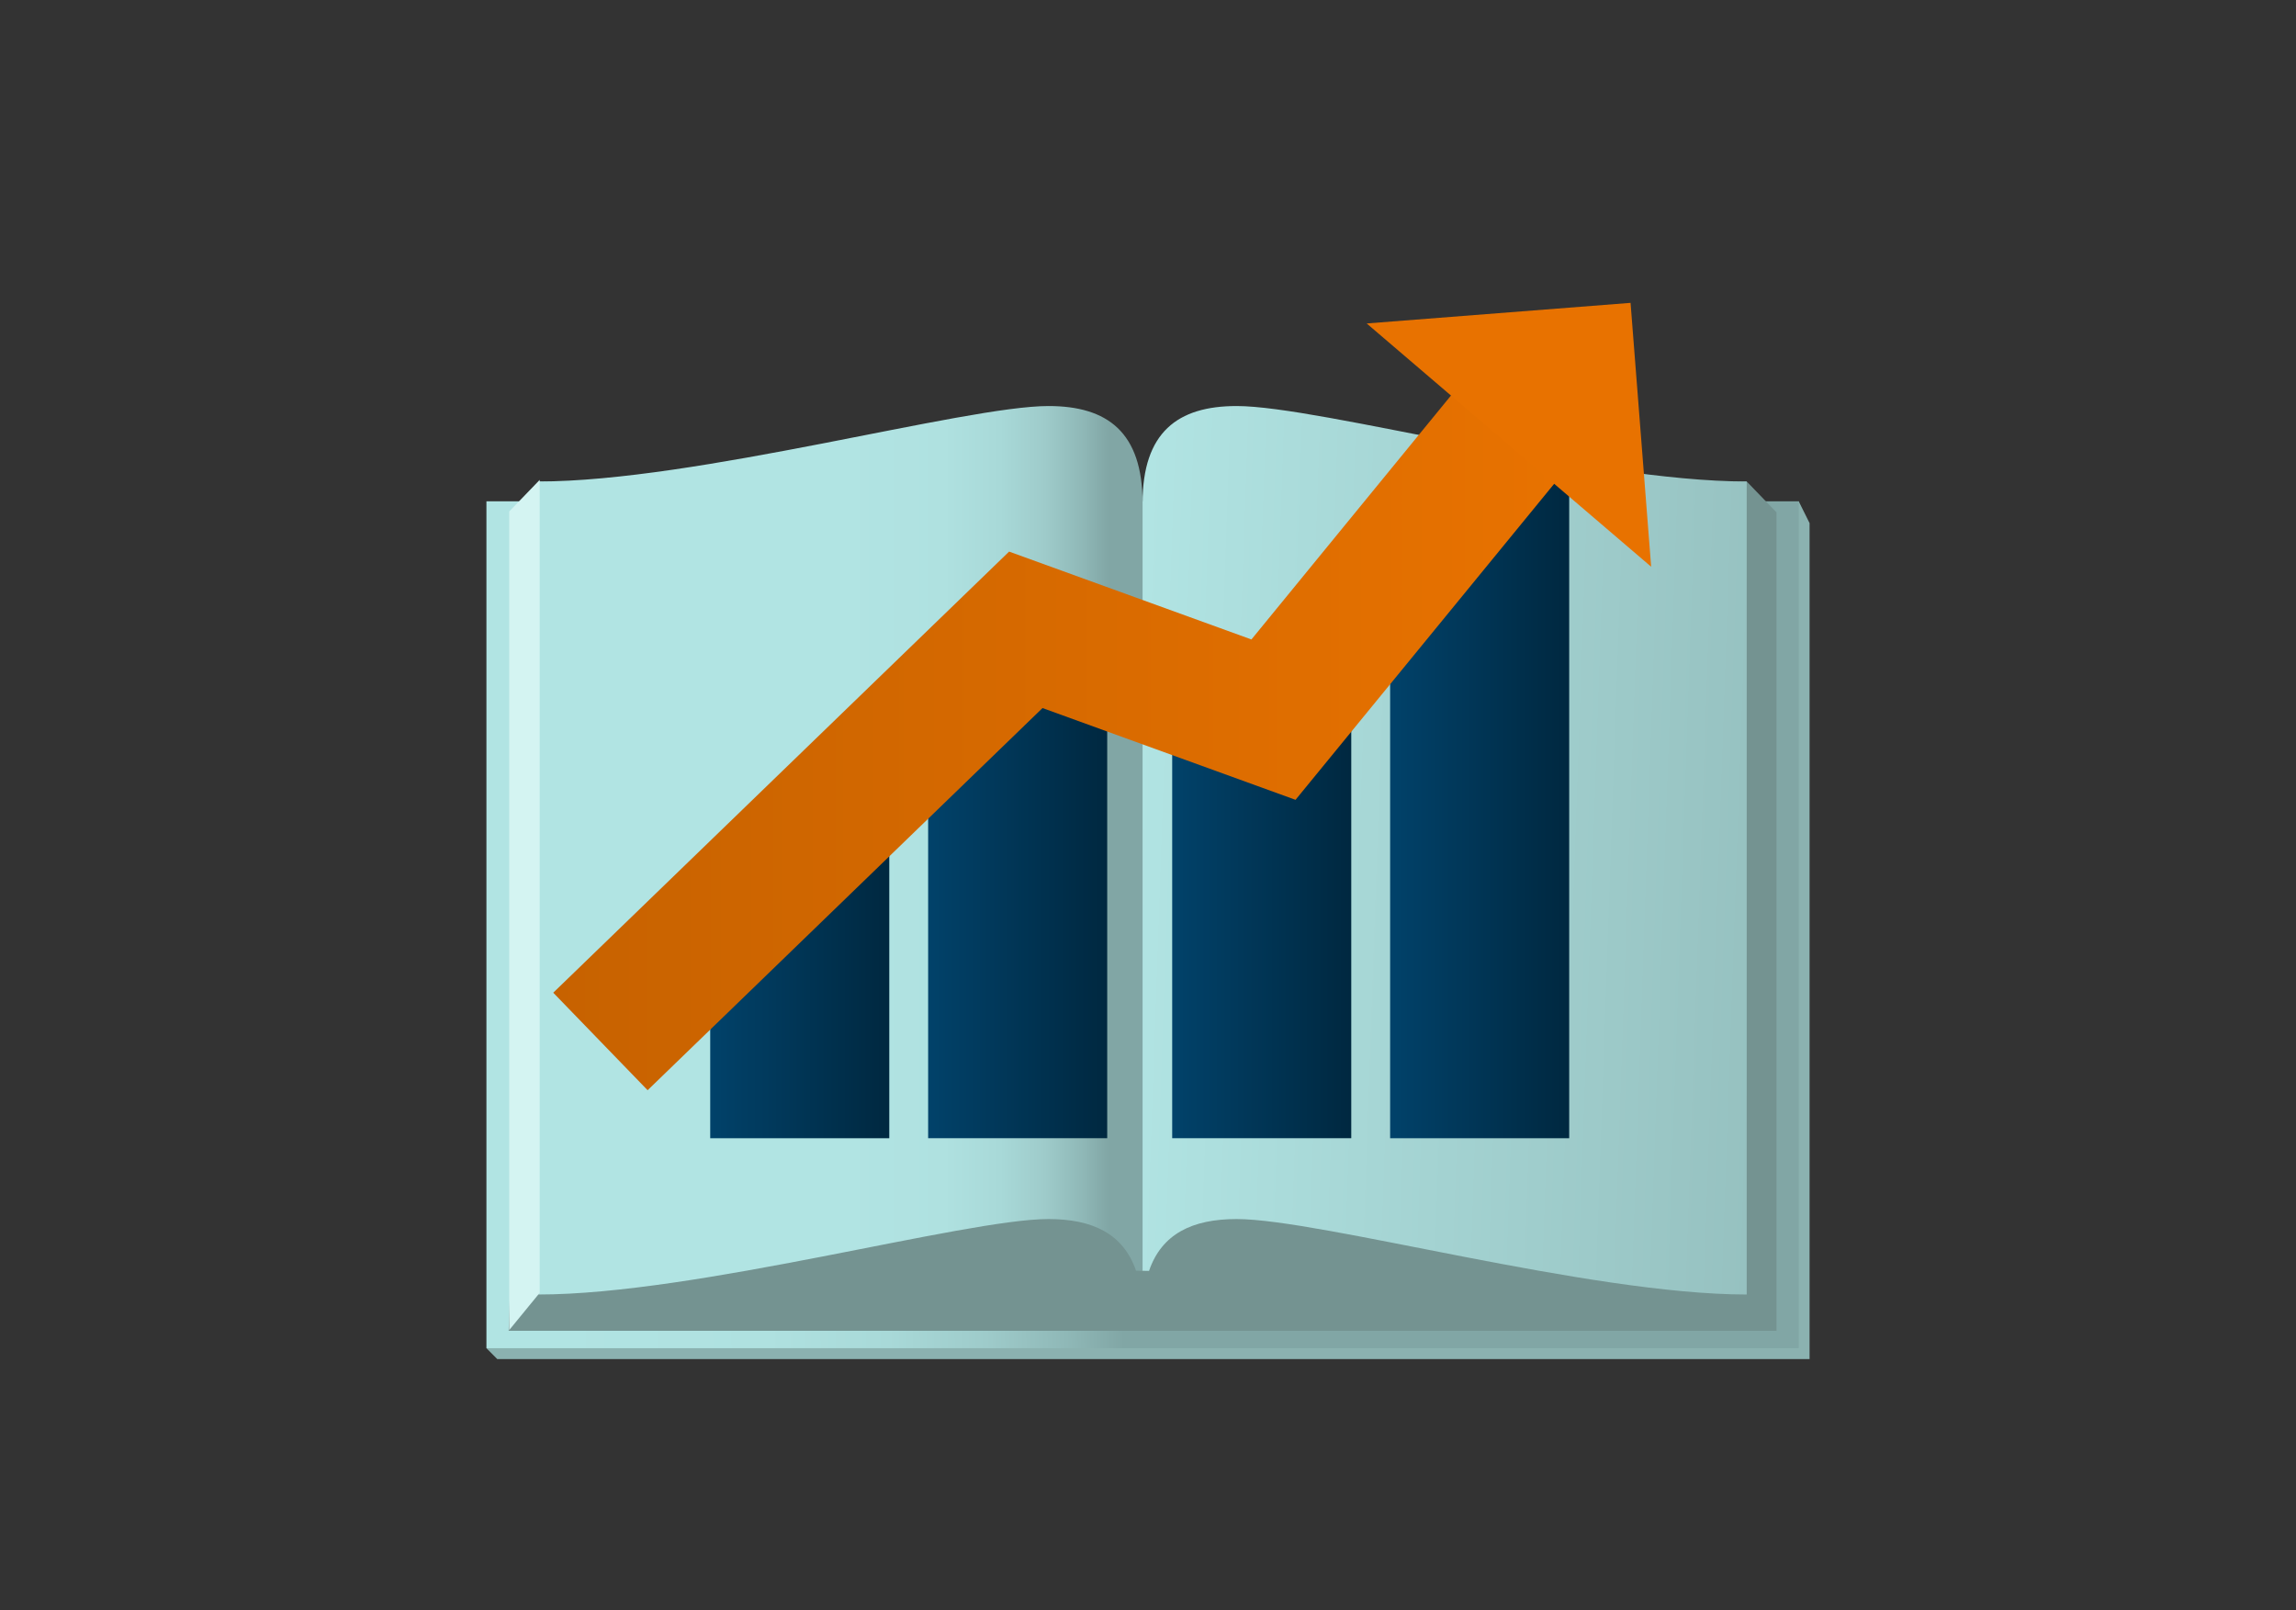
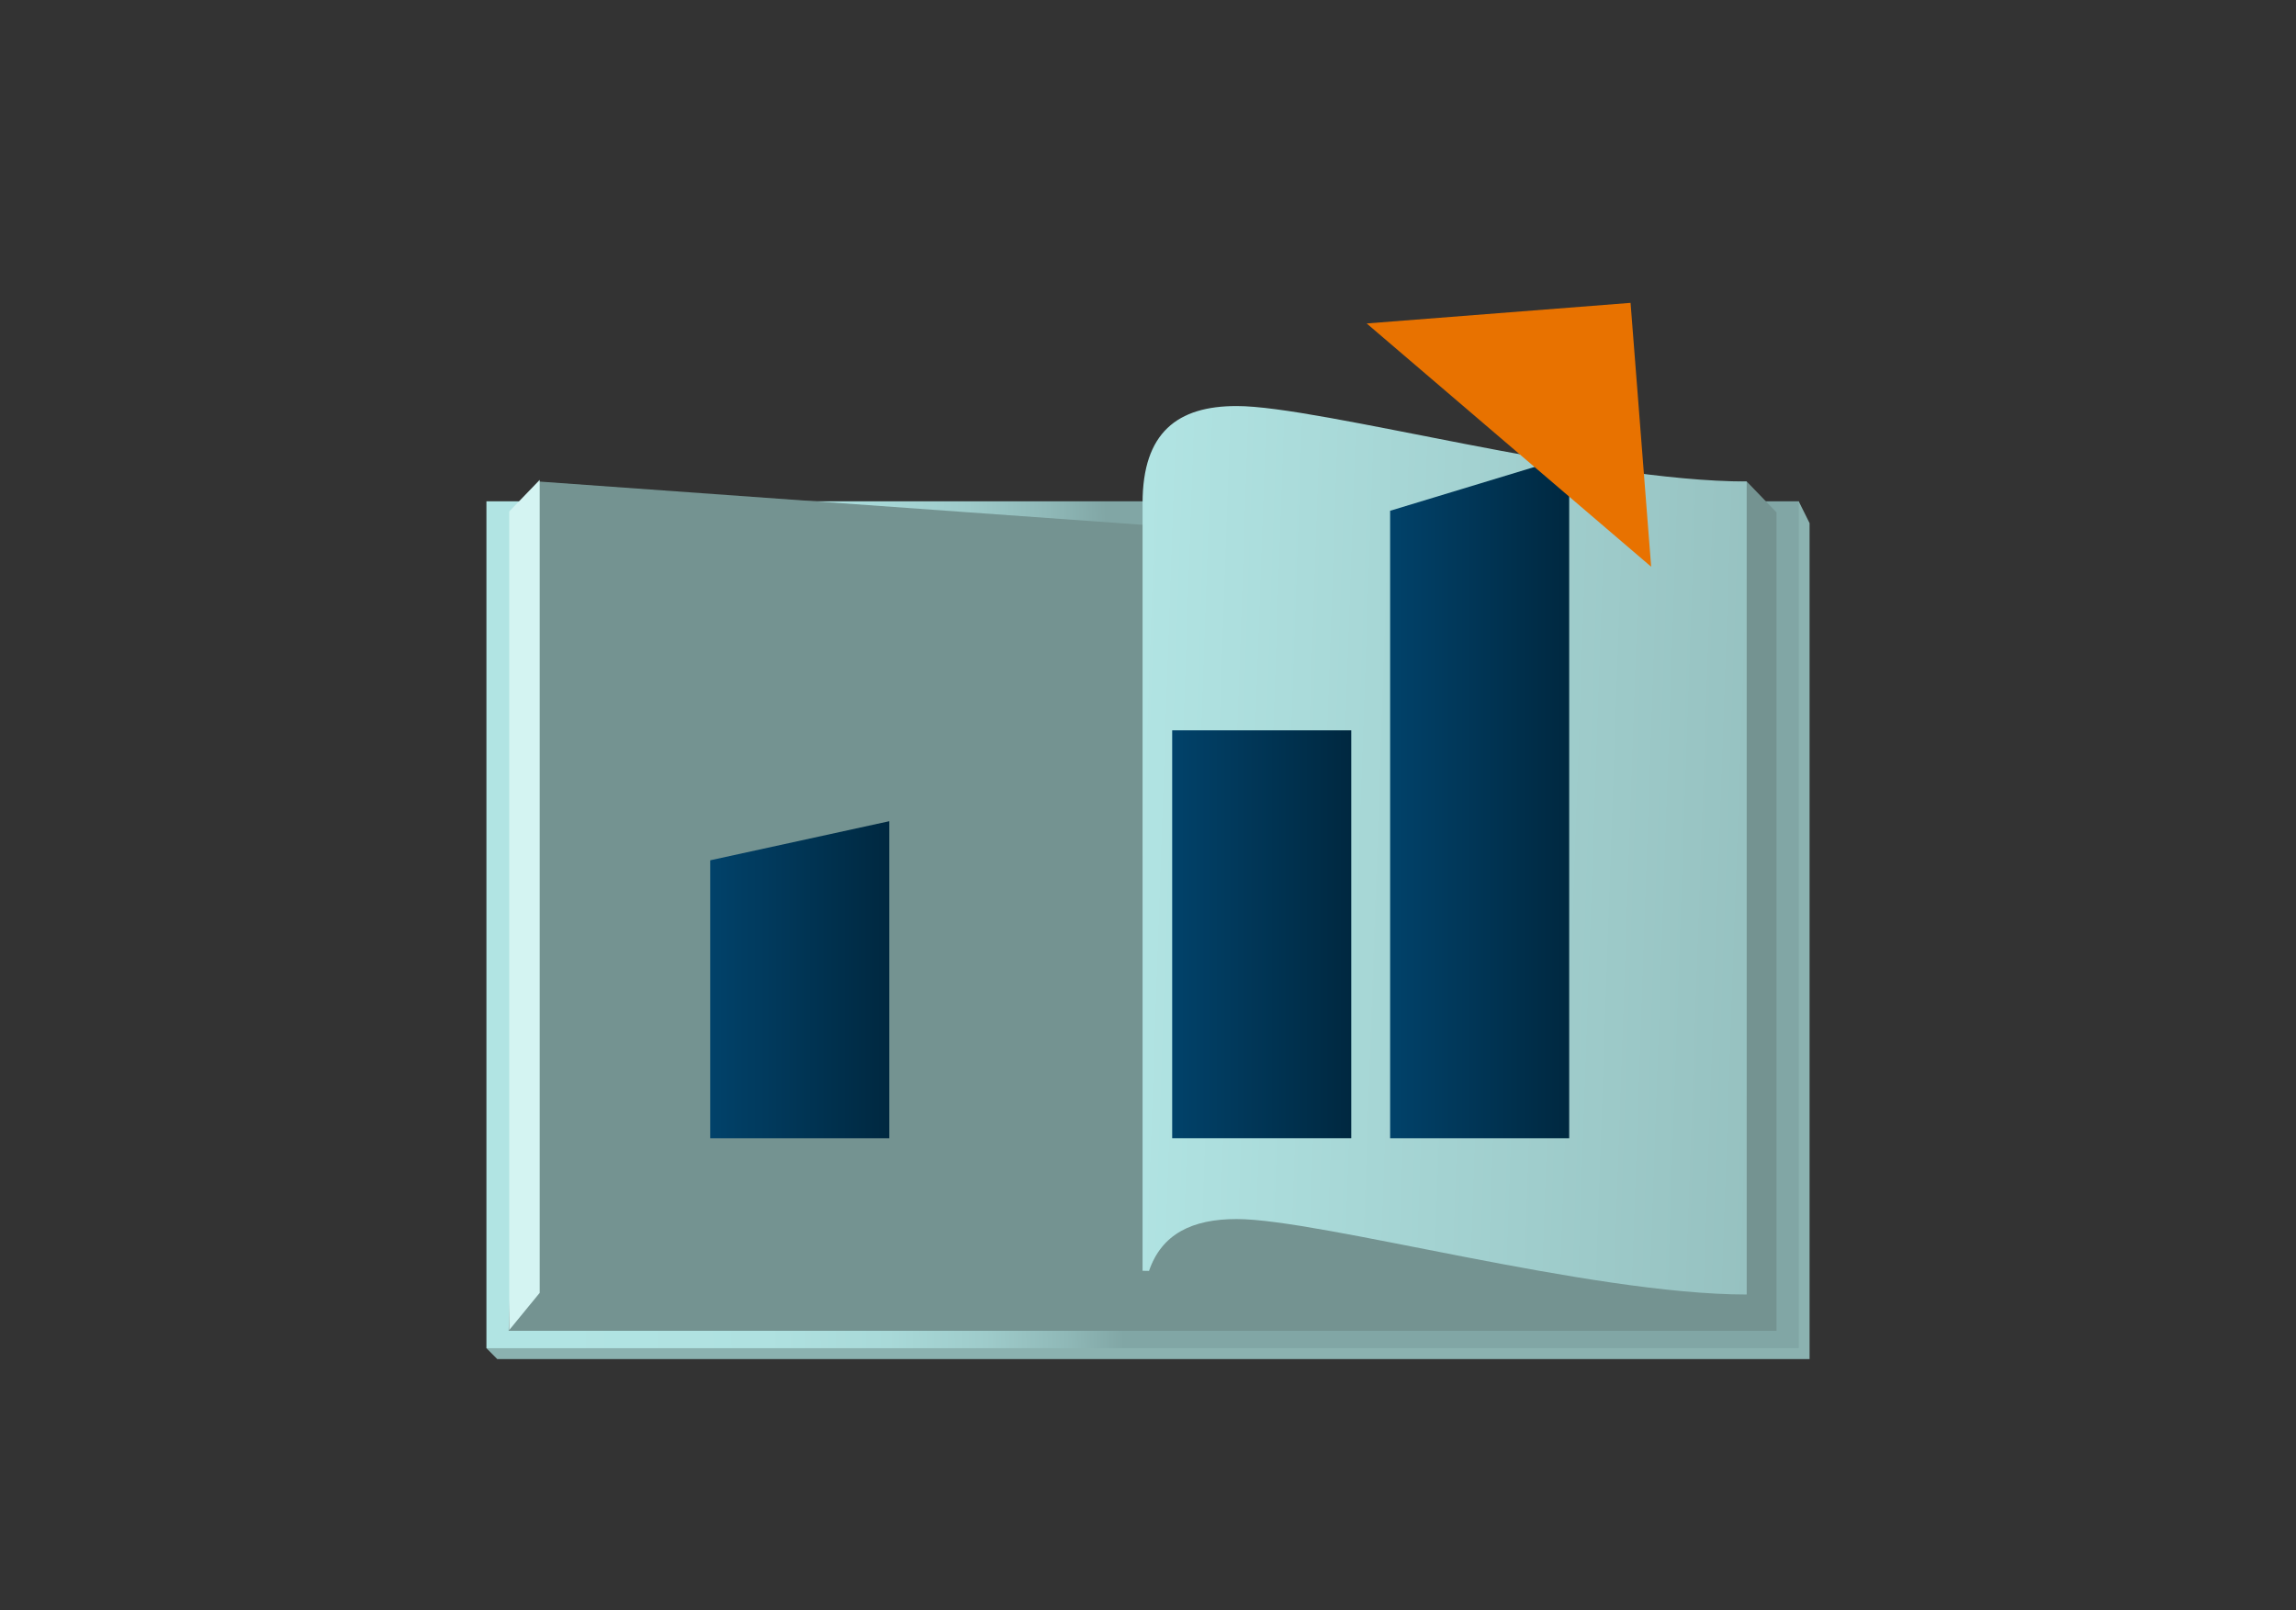
<svg xmlns="http://www.w3.org/2000/svg" xmlns:xlink="http://www.w3.org/1999/xlink" id="Layer_2" viewBox="0 0 412.35 289.15">
  <rect x="0" y="0" width="412.35" height="289.15" fill="#333333" stroke="none" />
  <defs>
    <style>.cls-1{fill:none;}.cls-1,.cls-2,.cls-3,.cls-4,.cls-5,.cls-6,.cls-7,.cls-8,.cls-9,.cls-10,.cls-11,.cls-12,.cls-13{stroke-width:0px;}.cls-2{fill:url(#linear-gradient);}.cls-3{fill:url(#linear-gradient-4);}.cls-4{fill:url(#linear-gradient-2);}.cls-5{fill:url(#linear-gradient-3);}.cls-6{fill:url(#linear-gradient-8);}.cls-7{fill:url(#linear-gradient-9);}.cls-8{fill:url(#linear-gradient-7);}.cls-9{fill:url(#linear-gradient-5);}.cls-10{fill:url(#linear-gradient-6);}.cls-11{fill:#749391;}.cls-12{fill:#d4f4f2;}.cls-13{fill:#8bb2b0;}</style>
    <linearGradient id="linear-gradient" x1="97.13" y1="168.38" x2="200.28" y2="166.18" gradientUnits="userSpaceOnUse">
      <stop offset="0" stop-color="#b1e4e3" />
      <stop offset=".38" stop-color="#afe1e0" />
      <stop offset=".59" stop-color="#a8d9d8" />
      <stop offset=".76" stop-color="#9ecbca" />
      <stop offset=".9" stop-color="#8fb8b7" />
      <stop offset="1" stop-color="#81a6a5" />
    </linearGradient>
    <linearGradient id="linear-gradient-2" x1="151.43" y1="152.7" x2="199.17" y2="152.7" xlink:href="#linear-gradient" />
    <linearGradient id="linear-gradient-3" x1="203.76" y1="150.49" x2="403.87" y2="157.45" gradientUnits="userSpaceOnUse">
      <stop offset="0" stop-color="#b1e4e3" />
      <stop offset="1" stop-color="#81a6a5" />
    </linearGradient>
    <linearGradient id="linear-gradient-4" x1="127.55" y1="175.95" x2="159.71" y2="175.95" gradientUnits="userSpaceOnUse">
      <stop offset="0" stop-color="#01426a" />
      <stop offset="1" stop-color="#002840" />
    </linearGradient>
    <linearGradient id="linear-gradient-5" x1="166.69" y1="159.23" x2="198.85" y2="159.23" xlink:href="#linear-gradient-4" />
    <linearGradient id="linear-gradient-6" x1="210.52" y1="167.79" x2="242.68" y2="167.79" xlink:href="#linear-gradient-4" />
    <linearGradient id="linear-gradient-7" x1="249.66" y1="143.19" x2="281.82" y2="143.19" xlink:href="#linear-gradient-4" />
    <linearGradient id="linear-gradient-8" x1="99.36" y1="133.08" x2="280.01" y2="133.08" gradientUnits="userSpaceOnUse">
      <stop offset="0" stop-color="#c76200" />
      <stop offset="1" stop-color="#e87200" />
    </linearGradient>
    <linearGradient id="linear-gradient-9" x1="337.88" y1="33.49" x2="321.74" y2="44.69" xlink:href="#linear-gradient-8" />
  </defs>
  <g id="Layer_1-2">
    <polygon class="cls-13" points="324.99 244.08 89.31 244.08 87.36 242.12 323.04 90.03 324.99 93.95 324.99 244.08" />
    <rect class="cls-2" x="87.36" y="90.03" width="235.69" height="152.09" />
    <polygon class="cls-11" points="319.05 239 91.35 239 96.69 86.47 205.2 94.25 313.7 86.47 319.05 92.01 319.05 239" />
-     <path class="cls-4" d="m205.2,228.22V90.35c0-12.73-6.31-17.43-16.89-17.43-15,0-63.39,13.55-91.61,13.55v146.01c28.23,0,76.62-13.55,91.61-13.55,7.91,0,13.43,2.63,15.72,9.28.39.01.78.01,1.17.02Z" />
    <path class="cls-5" d="m222.09,72.92c-10.58,0-16.89,4.7-16.89,17.43v137.87c.39,0,.77.02,1.16.02,2.28-6.67,7.8-9.31,15.73-9.31,15,0,63.39,13.55,91.61,13.55V86.47c-28.23,0-76.62-13.55-91.61-13.55Z" />
    <polygon class="cls-3" points="159.71 204.41 127.55 204.41 127.55 154.5 159.71 147.48 159.71 204.41" />
-     <rect class="cls-9" x="166.69" y="114.04" width="32.16" height="90.37" />
    <rect class="cls-10" x="210.52" y="131.16" width="32.16" height="73.25" />
    <polygon class="cls-8" points="281.82 204.41 249.66 204.41 249.66 91.73 281.82 81.97 281.82 204.41" />
-     <polygon class="cls-6" points="116.31 195.79 99.36 178.28 181.23 99.06 224.75 114.84 261.14 70.36 280.01 85.8 232.67 143.64 187.23 127.16 116.31 195.79" />
    <polygon class="cls-7" points="296.54 101.78 245.45 58.09 292.84 54.39 296.54 101.78" />
    <polygon class="cls-12" points="91.45 238.87 96.93 232.18 96.93 86.18 91.45 91.86 91.45 238.87" />
    <rect class="cls-1" width="412.35" height="289.15" />
  </g>
</svg>